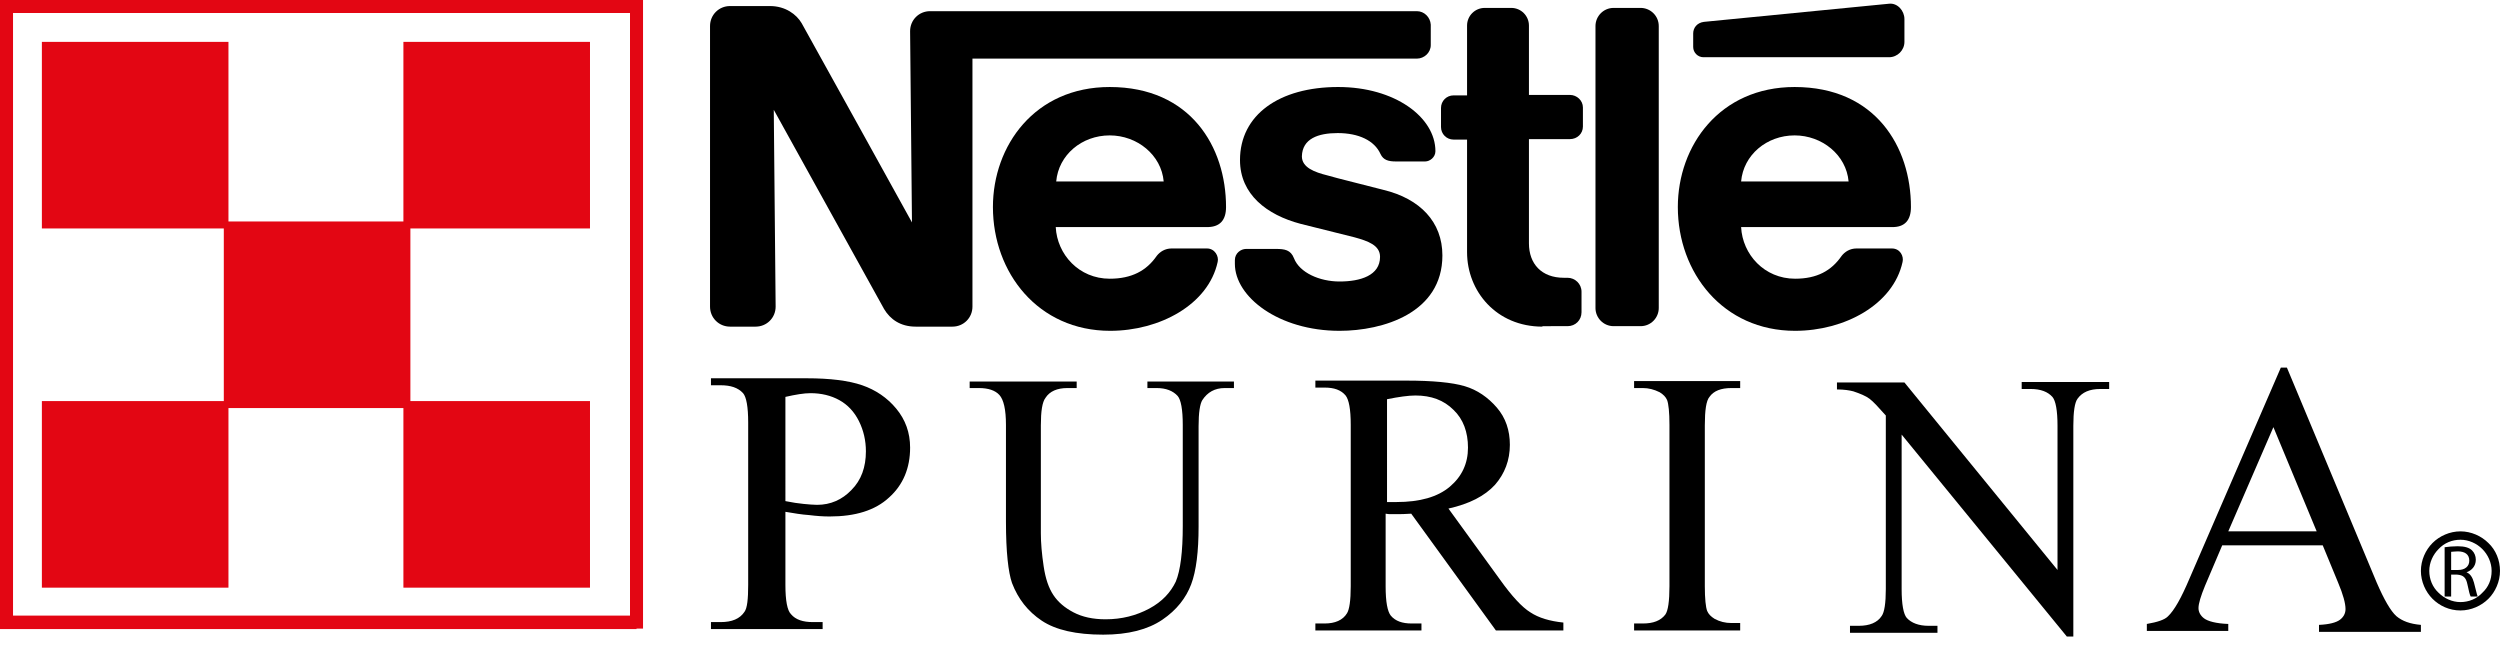
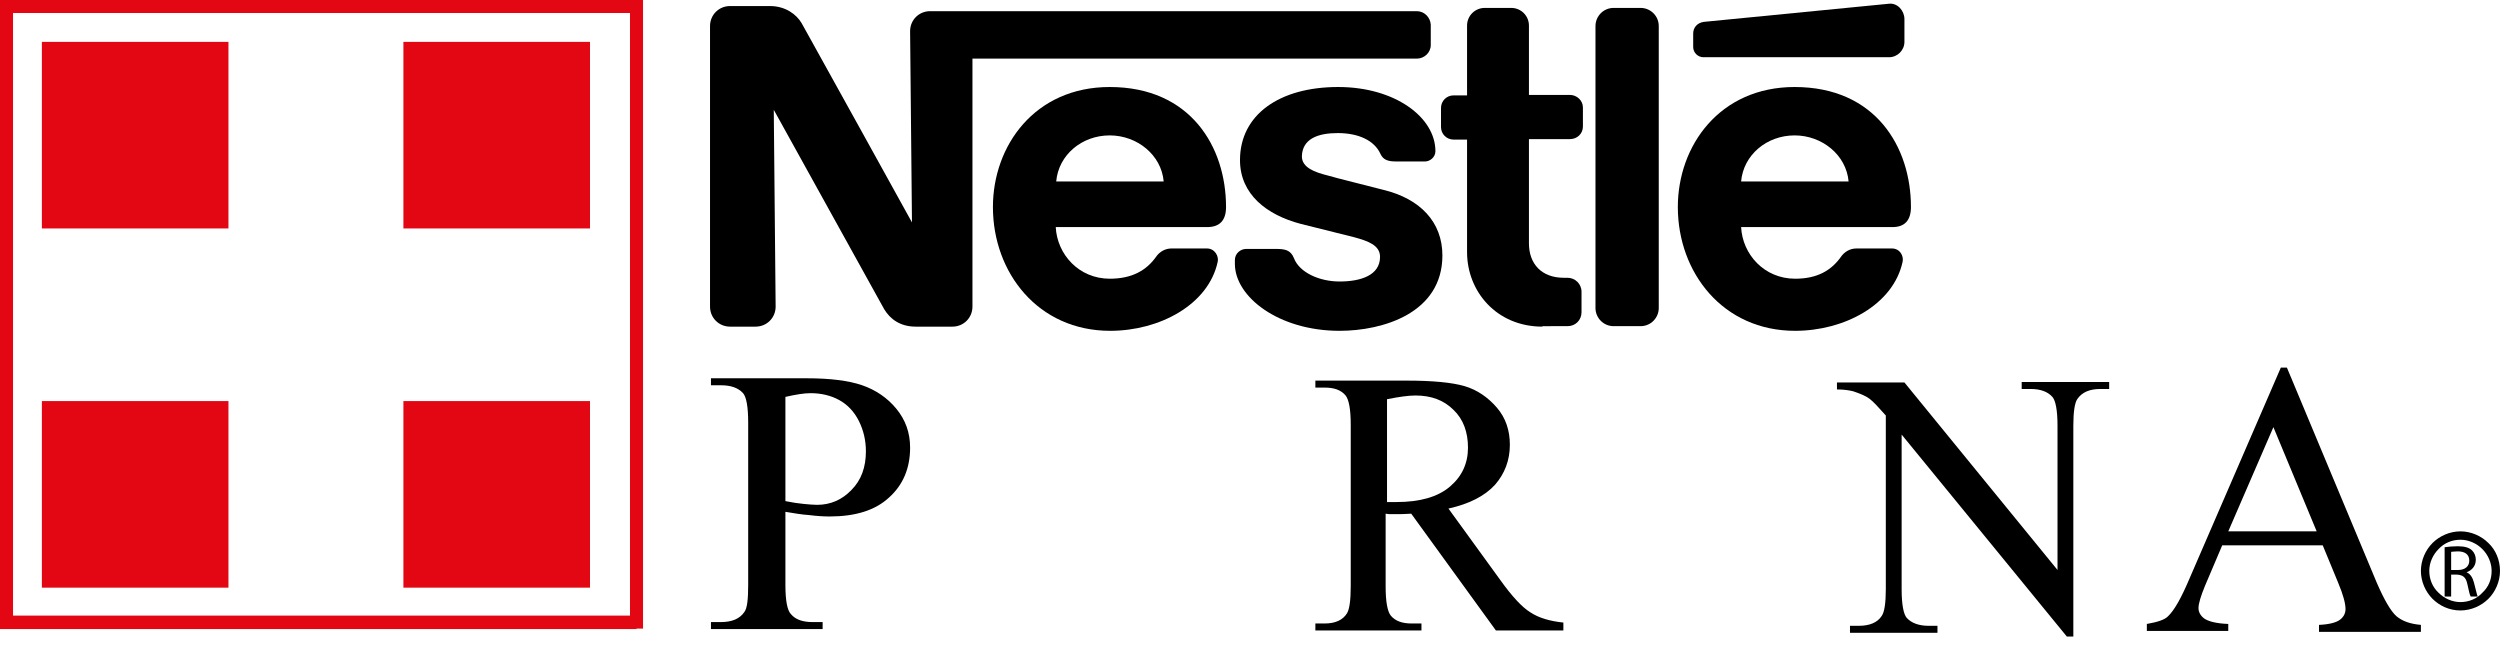
<svg xmlns="http://www.w3.org/2000/svg" version="1.1" id="Camada_1" x="0px" y="0px" viewBox="0 0 537.3 141.7" style="enable-background:new 0 0 537.3 141.7;" xml:space="preserve">
  <style type="text/css"> .st0{fill:#E30613;} .st1{fill-rule:evenodd;clip-rule:evenodd;} </style>
  <g>
    <path d="M537.3,122.7L537.3,122.7L537.3,122.7c0,2.3-1,4.5-2.5,6c-1.5,1.5-3.7,2.5-6,2.5v0h0h0v0c-2.4,0-4.5-1-6-2.5 c-1.5-1.5-2.5-3.7-2.5-6h0v0v0h0c0-2.3,1-4.5,2.5-6l0,0c1.5-1.5,3.7-2.5,6-2.5v0h0h0v0c2.3,0,4.5,1,6,2.5 C536.4,118.2,537.3,120.4,537.3,122.7L537.3,122.7L537.3,122.7L537.3,122.7z M535.5,122.7L535.5,122.7L535.5,122.7L535.5,122.7 L535.5,122.7c0-1.8-0.8-3.5-2-4.7c-1.2-1.2-2.9-2-4.7-2v0h0h0v0c-1.8,0-3.5,0.7-4.7,2h0c-1.2,1.2-2,2.9-2,4.7h0v0v0h0 c0,1.8,0.7,3.5,2,4.7c1.2,1.2,2.9,2,4.7,2v0h0h0v0c1.8,0,3.5-0.7,4.7-2C534.8,126.2,535.5,124.6,535.5,122.7L535.5,122.7z" />
    <path d="M525.5,117.6c0.7-0.1,1.7-0.2,2.7-0.2c1.5,0,2.5,0.3,3.1,0.9c0.5,0.5,0.8,1.2,0.8,2c0,1.4-0.9,2.3-2,2.7v0 c0.8,0.3,1.3,1.1,1.6,2.2c0.4,1.5,0.6,2.5,0.8,3H531c-0.2-0.3-0.4-1.2-0.7-2.6c-0.3-1.5-0.9-2-2.2-2.1h-1.3v4.7h-1.4V117.6 L525.5,117.6z M526.9,122.5h1.4c1.5,0,2.4-0.8,2.4-2c0-1.4-1-2-2.5-2c-0.7,0-1.1,0.1-1.4,0.1V122.5L526.9,122.5z" />
    <path d="M168.8,107.7c1.5,0.3,2.8,0.5,3.9,0.6c1.1,0.1,2.1,0.2,2.9,0.2c2.9,0,5.4-1.1,7.4-3.2c2.1-2.1,3.1-4.9,3.1-8.3 c0-2.3-0.5-4.5-1.5-6.5c-1-2-2.4-3.5-4.2-4.5c-1.8-1-3.9-1.5-6.2-1.5c-1.4,0-3.2,0.3-5.4,0.8V107.7L168.8,107.7L168.8,107.7z M168.8,110v15.7c0,3.4,0.4,5.5,1.2,6.3c1,1.2,2.6,1.7,4.7,1.7h2.1v1.5h-24v-1.5h2.1c2.4,0,4.1-0.7,5.1-2.2 c0.6-0.8,0.8-2.8,0.8-5.8V90.8c0-3.4-0.4-5.5-1.1-6.3c-1.1-1.2-2.7-1.7-4.8-1.7h-2.1v-1.5h20.6c5,0,9,0.5,11.9,1.5 c2.9,1,5.4,2.7,7.3,5c2,2.4,3,5.2,3,8.4c0,4.4-1.5,8-4.5,10.7c-3,2.8-7.3,4.1-12.8,4.1c-1.4,0-2.8-0.1-4.4-0.3 C172.3,110.6,170.6,110.3,168.8,110L168.8,110z" />
-     <path d="M246.6,83.4v-1.4h18.6v1.4h-2c-2.1,0-3.7,0.9-4.8,2.6c-0.5,0.8-0.8,2.7-0.8,5.6v21.6c0,5.3-0.5,9.5-1.6,12.4 c-1.1,2.9-3.1,5.5-6.2,7.6c-3.1,2.1-7.3,3.2-12.7,3.2c-5.8,0-10.2-1-13.2-3c-3-2-5.1-4.7-6.4-8.1c-0.8-2.3-1.3-6.7-1.3-13.1V91.3 c0-3.3-0.5-5.4-1.4-6.4c-0.9-1-2.4-1.5-4.4-1.5h-2v-1.4h23v1.4h-2c-2.2,0-3.8,0.7-4.7,2.1c-0.7,0.9-1,2.9-1,5.9v23.2 c0,2.1,0.2,4.4,0.6,7.1c0.4,2.7,1.1,4.7,2.1,6.2c1,1.5,2.4,2.7,4.3,3.7c1.9,1,4.2,1.5,6.9,1.5c3.5,0,6.6-0.8,9.4-2.3 c2.8-1.5,4.6-3.5,5.7-5.8c1-2.4,1.5-6.4,1.5-12V91.3c0-3.3-0.4-5.4-1.1-6.2c-1-1.1-2.5-1.7-4.5-1.7H246.6L246.6,83.4z" />
    <path d="M297.9,107.9c0.5,0,0.9,0,1.3,0c0.4,0,0.7,0,0.9,0c5.1,0,8.9-1.1,11.5-3.3c2.6-2.2,3.9-5,3.9-8.4c0-3.3-1-6.1-3.1-8.1 c-2.1-2.1-4.8-3.1-8.2-3.1c-1.5,0-3.6,0.3-6.1,0.8V107.9L297.9,107.9L297.9,107.9z M335.8,135.5h-14.3l-18.2-25.1 c-1.3,0.1-2.4,0.1-3.2,0.1c-0.3,0-0.7,0-1.1,0c-0.4,0-0.8,0-1.2-0.1V126c0,3.4,0.4,5.4,1.1,6.3c1,1.2,2.5,1.7,4.5,1.7h2.1v1.5 h-22.8V134h2c2.2,0,3.9-0.7,4.8-2.2c0.5-0.8,0.8-2.7,0.8-5.8V91.3c0-3.4-0.4-5.4-1.1-6.3c-1-1.2-2.5-1.7-4.5-1.7h-2v-1.5h19.5 c5.7,0,9.9,0.4,12.6,1.2c2.7,0.8,5,2.4,6.9,4.6c1.9,2.2,2.8,4.9,2.8,8c0,3.3-1.1,6.2-3.2,8.6c-2.2,2.4-5.5,4.1-10,5.1l11.1,15.3 c2.5,3.5,4.7,5.9,6.5,7c1.8,1.2,4.2,1.9,7.1,2.2V135.5L335.8,135.5z" />
-     <path d="M374,134v1.5h-22.8V134h1.9c2.2,0,3.8-0.6,4.8-1.9c0.6-0.8,0.9-2.9,0.9-6.1V91.3c0-2.7-0.2-4.5-0.5-5.3 c-0.3-0.7-0.8-1.2-1.6-1.7c-1.2-0.6-2.4-0.9-3.6-0.9h-1.9v-1.5H374v1.5h-1.9c-2.2,0-3.8,0.6-4.7,1.9c-0.7,0.8-1,2.9-1,6.1V126 c0,2.7,0.2,4.5,0.5,5.3c0.3,0.7,0.8,1.2,1.6,1.7c1.1,0.6,2.3,0.9,3.6,0.9H374L374,134z" />
    <path d="M394.7,82.2h14.6l32.9,40.3V91.5c0-3.3-0.4-5.4-1.1-6.2c-1-1.1-2.5-1.7-4.7-1.7h-1.9v-1.5h18.8v1.5h-1.9 c-2.3,0-3.9,0.7-4.9,2.1c-0.6,0.8-0.9,2.8-0.9,5.8v45.3h-1.4l-35.5-43.4v33.2c0,3.3,0.4,5.4,1.1,6.2c1,1.1,2.6,1.7,4.7,1.7h1.9v1.5 h-18.8v-1.5h1.9c2.3,0,4-0.7,4.9-2.1c0.6-0.8,0.9-2.8,0.9-5.8V89.3c-1.6-1.8-2.7-3-3.5-3.6c-0.8-0.6-2-1.1-3.5-1.6 c-0.8-0.2-1.9-0.4-3.5-0.4V82.2L394.7,82.2z" />
    <path d="M497.9,114.2l-9.3-22.4l-9.7,22.4H497.9L497.9,114.2L497.9,114.2z M499.2,117.2h-21.6l-3.7,8.7c-0.9,2.2-1.4,3.8-1.4,4.8 c0,0.8,0.4,1.6,1.2,2.2c0.8,0.6,2.5,1.1,5.2,1.2v1.5h-17.5v-1.5c2.3-0.4,3.8-0.9,4.5-1.6c1.4-1.3,2.9-4,4.6-8L490.2,79h1.3 l19.3,46.2c1.6,3.7,3,6.1,4.2,7.2c1.3,1.1,3,1.7,5.3,1.9v1.5h-21.9v-1.5c2.2-0.1,3.7-0.5,4.5-1.1c0.8-0.6,1.2-1.4,1.2-2.3 c0-1.2-0.5-3.1-1.6-5.7L499.2,117.2L499.2,117.2z" />
    <path class="st0" d="M136.8,135.2H1.4H0v-1.4V1.4V0h1.4h135.4h1.4v1.4v132.3v1.4H136.8L136.8,135.2z M2.8,132.3h132.6V2.8H2.8 V132.3L2.8,132.3z" />
    <polygon class="st0" points="49.1,49.1 9,49.1 9,9 49.1,9 49.1,49.1 " />
-     <polygon class="st0" points="88.2,87.7 48.1,87.7 48.1,47.6 88.2,47.6 88.2,87.7 " />
    <polygon class="st0" points="126.8,49.1 86.7,49.1 86.7,9 126.8,9 126.8,49.1 " />
    <polygon class="st0" points="49.1,126.3 9,126.3 9,86.2 49.1,86.2 49.1,126.3 " />
    <polygon class="st0" points="126.8,126.3 86.7,126.3 86.7,86.2 126.8,86.2 126.8,126.3 " />
    <g>
      <path class="st1" d="M356.5,5.6c0-2.2-1.8-3.9-3.9-3.9h-5.8c-2.2,0-3.9,1.8-3.9,3.9v60.6c0,2.1,1.7,3.9,3.9,3.9h5.8 c2.2,0,3.9-1.8,3.9-3.9V5.6L356.5,5.6z" />
      <path class="st1" d="M363.9,7.2v2.9c0,1.2,1,2.2,2.2,2.2H406c1.8,0,3.3-1.5,3.3-3.3V4.1c0-1.8-1.5-3.5-3.3-3.3 c0,0-38.6,3.8-39.8,3.9C364.7,4.9,363.9,6,363.9,7.2L363.9,7.2z" />
      <path class="st1" d="M331.5,70.2c-9.9,0-16.2-7.6-16.2-16l0-24.2h-2.9c-1.5,0-2.7-1.2-2.7-2.7v-4.1c0-1.5,1.2-2.7,2.7-2.7l2.9,0 V5.5c0-2.1,1.7-3.8,3.8-3.8h5.7c2.1,0,3.8,1.7,3.8,3.8v14.9l8.8,0c1.5,0,2.8,1.2,2.8,2.7v4.1c0,1.5-1.2,2.7-2.8,2.7h-8.8v22.4 c0,4.4,2.7,7.4,7.5,7.4h0.8c1.6,0,3,1.3,3,3v4.4c0,1.7-1.3,3-3,3H331.5L331.5,70.2z" />
      <path class="st1" d="M263.5,44.5c0-12.9-7.6-25.8-25-25.8c-16.1,0-25.1,12.6-25.1,25.8c0,14.1,9.7,26.6,25.2,26.6 c10.6,0,21.1-5.6,23.1-14.8c0.3-1.2-0.6-2.9-2.3-2.9h-7.6c-1.4,0-2.5,0.7-3.2,1.6c-2.2,3.2-5.4,4.9-10.1,4.9 c-6.6,0-11.3-5.2-11.6-11.1h32.3C262.2,48.9,263.5,47.3,263.5,44.5L263.5,44.5z M227,39c0.5-5.7,5.5-9.9,11.5-9.9 c5.9,0,11.1,4.2,11.6,9.9H227L227,39z" />
      <path class="st1" d="M410.7,44.5c0-12.9-7.6-25.8-25-25.8c-16.1,0-25.1,12.6-25.1,25.8c0,14.1,9.7,26.6,25.2,26.6 c10.6,0,21.1-5.6,23.1-14.8c0.3-1.2-0.5-2.9-2.3-2.9h-7.6c-1.4,0-2.5,0.7-3.2,1.6c-2.2,3.2-5.3,4.9-10,4.9 c-6.6,0-11.3-5.2-11.6-11.1h32.3C409.4,48.9,410.7,47.3,410.7,44.5L410.7,44.5z M374.2,39c0.5-5.7,5.5-9.9,11.5-9.9 c5.9,0,11.1,4.2,11.6,9.9H374.2L374.2,39z" />
      <path class="st1" d="M304.5,2.4H199.9c-2.4,0-4.3,1.9-4.3,4.3l0.4,41.1c0,0-22.5-40.7-23.7-42.8c-1.1-1.9-3.5-3.7-6.8-3.7h-8.6 c-2.4,0-4.3,1.9-4.3,4.3v60.3c0,2.4,1.9,4.3,4.3,4.3h5.5c2.4,0,4.3-1.9,4.3-4.3l-0.4-42.3c0,0,22.8,41.2,23.7,42.8 c1.3,2.2,3.5,3.8,6.8,3.8h7.9c2.4,0,4.3-1.9,4.3-4.3V12.6h95.5c1.6,0,3-1.3,3-2.9V5.3C307.4,3.7,306.1,2.4,304.5,2.4L304.5,2.4z" />
      <path class="st1" d="M287.5,28.6c4.5,0,7.9,1.6,9.2,4.5c0.6,1.3,1.7,1.6,3.3,1.6h6.3c1,0,2.2-0.9,2.2-2.2 c0-7.3-8.7-13.8-20.9-13.8c-12.7,0-21.1,6-21.1,15.7c0,7.4,5.8,11.8,13,13.7c3.2,0.8,8.8,2.2,11.6,2.9c2.9,0.8,5.5,1.7,5.5,4.2 c0,4-4.2,5.3-8.7,5.3c-4.3,0-8.6-1.9-9.8-5c-0.7-1.8-2-2-3.9-2h-6.4c-1.1,0-2.4,0.9-2.4,2.4v0.8c0,7.1,9.4,14.4,22.5,14.4 c9.3,0,22.1-3.8,22.1-16.2c0-7.2-4.8-12.2-12.7-14.1c-3-0.8-10.4-2.6-12-3.1c-2.8-0.7-5.5-1.7-5.5-4.1 C279.9,29.8,283.3,28.6,287.5,28.6L287.5,28.6z" />
    </g>
  </g>
</svg>